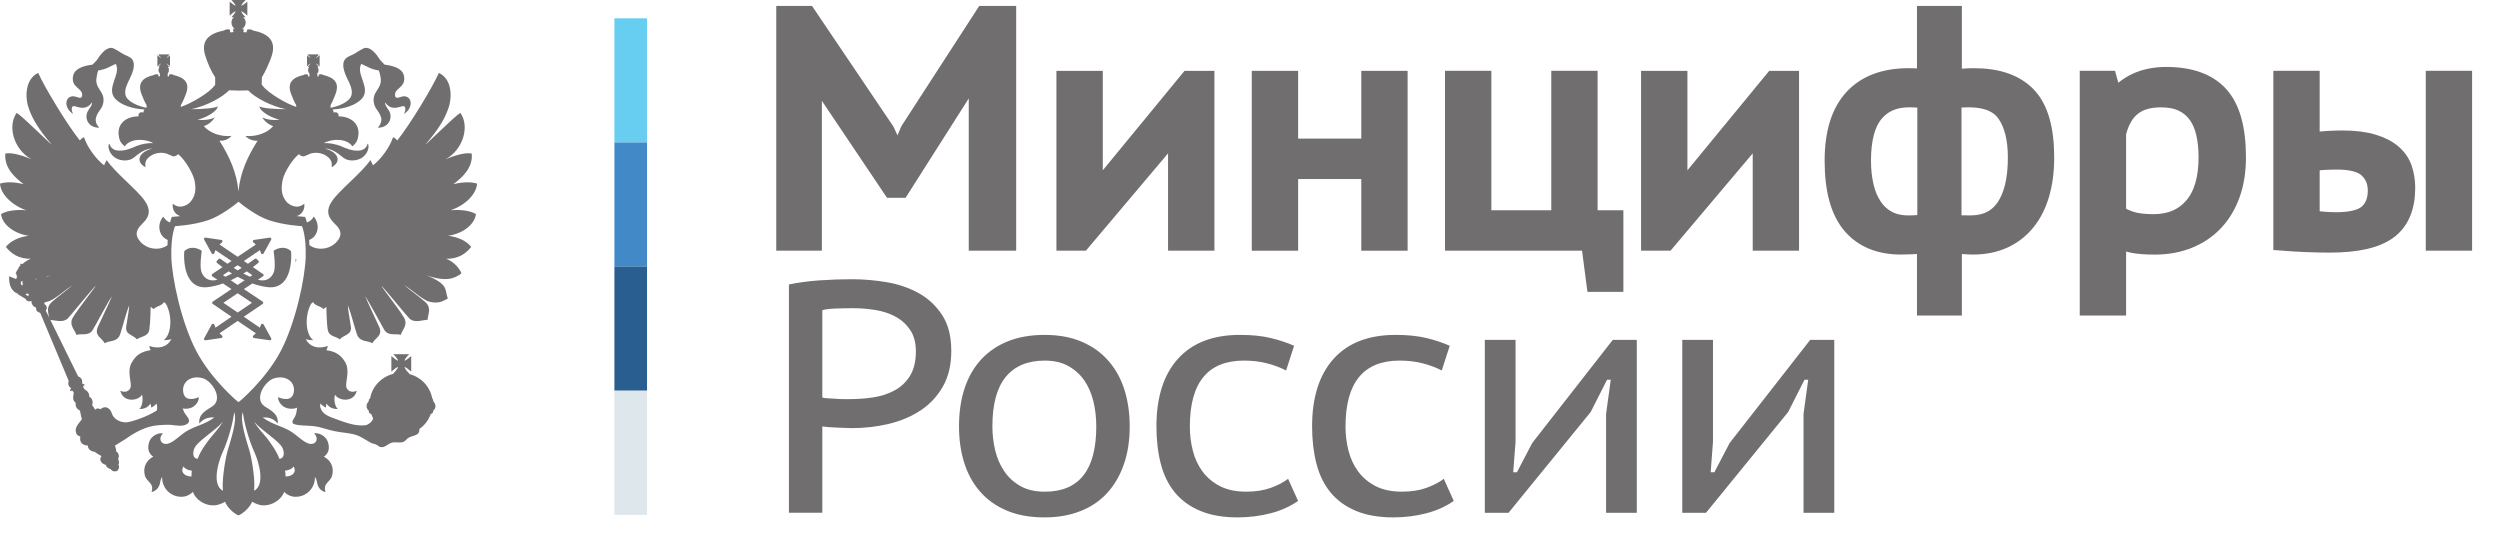
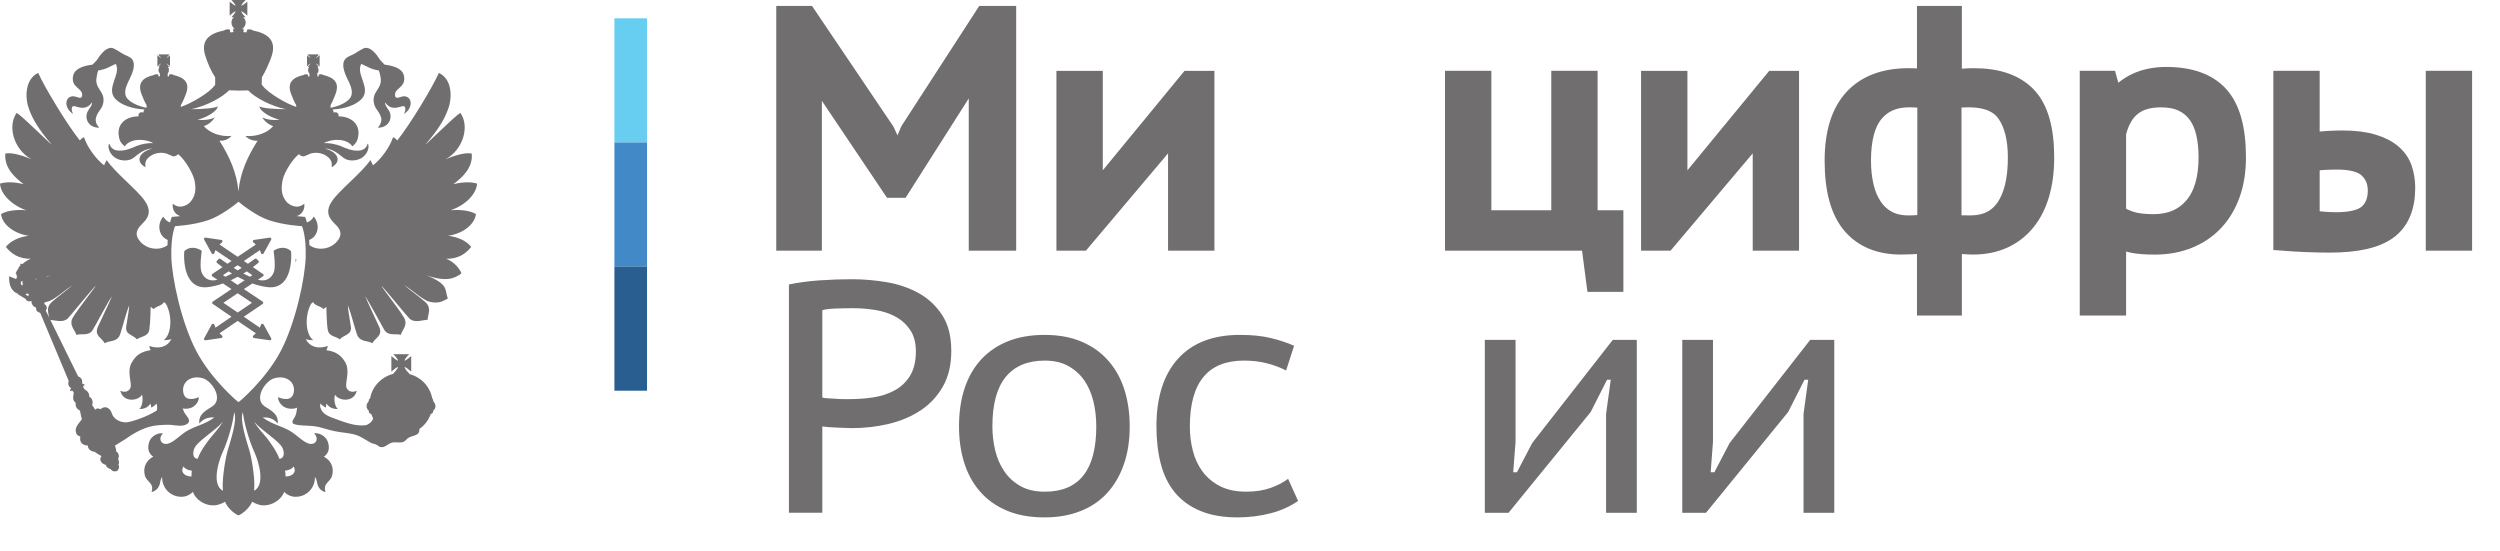
<svg xmlns="http://www.w3.org/2000/svg" width="68" height="15" viewBox="0 0 68 15" fill="none">
  <path d="M17.599 3.875H16.712V0.498H17.599V3.875Z" fill="#67CEF1" />
  <path d="M17.599 7.251H16.712V3.875H17.599V7.251Z" fill="#4289C8" />
-   <path d="M17.599 10.627H16.712V7.25H17.599V10.627Z" fill="#285F90" />
-   <path d="M17.599 14.004H16.712V10.628H17.599V14.004Z" fill="#DDE7EC" />
+   <path d="M17.599 10.627H16.712V7.25H17.599V10.627" fill="#285F90" />
  <path d="M6.799 7.528C6.738 7.501 6.677 7.471 6.618 7.44C6.651 7.42 6.682 7.4 6.712 7.381L6.864 7.484L6.799 7.528ZM6.464 7.75L6.276 7.624C6.342 7.593 6.404 7.561 6.464 7.529C6.524 7.561 6.587 7.593 6.654 7.624L6.464 7.75ZM6.854 8.236L6.464 8.501L6.076 8.236L6.464 7.976L6.854 8.236ZM6.066 7.484L6.218 7.381C6.247 7.4 6.278 7.42 6.311 7.44C6.251 7.471 6.192 7.501 6.131 7.528L6.066 7.484ZM6.464 7.214L6.574 7.287C6.539 7.309 6.502 7.331 6.464 7.354C6.427 7.331 6.39 7.309 6.355 7.287L6.464 7.214ZM7.908 6.824C7.905 6.82 7.825 6.74 7.686 6.74C7.614 6.74 7.538 6.763 7.463 6.806C7.449 6.813 7.441 6.827 7.444 6.843C7.445 6.847 7.499 7.212 7.458 7.37C7.427 7.489 7.325 7.627 7.14 7.627C7.1 7.627 7.059 7.62 7.017 7.609C7.017 7.609 7.015 7.609 7.015 7.608L7.155 7.515C7.165 7.508 7.172 7.497 7.172 7.484C7.172 7.472 7.165 7.461 7.155 7.454L6.878 7.266C6.965 7.201 7.021 7.155 7.028 7.148C7.036 7.141 7.041 7.132 7.041 7.122C7.041 7.112 7.037 7.102 7.03 7.095L6.98 7.045C6.973 7.039 6.963 7.034 6.954 7.034C6.946 7.034 6.938 7.038 6.931 7.042C6.928 7.044 6.854 7.099 6.744 7.175L6.633 7.099L7.068 6.804L7.102 6.889C7.107 6.903 7.119 6.912 7.135 6.913H7.137C7.15 6.913 7.163 6.905 7.169 6.893L7.377 6.518C7.384 6.505 7.382 6.49 7.374 6.478C7.367 6.468 7.355 6.463 7.343 6.463H7.338L6.909 6.526C6.895 6.528 6.882 6.538 6.878 6.552C6.875 6.565 6.878 6.581 6.889 6.59L6.959 6.651L6.464 6.985L5.971 6.651L6.04 6.59C6.05 6.581 6.055 6.565 6.05 6.552C6.048 6.538 6.035 6.528 6.02 6.526L5.592 6.463H5.586C5.574 6.463 5.561 6.468 5.555 6.478C5.547 6.49 5.546 6.505 5.553 6.518L5.759 6.893C5.766 6.905 5.779 6.913 5.793 6.913H5.795C5.809 6.912 5.822 6.903 5.828 6.889L5.861 6.804L6.297 7.099L6.186 7.175C6.074 7.099 6 7.044 5.999 7.042C5.992 7.038 5.984 7.034 5.976 7.034C5.965 7.034 5.956 7.039 5.949 7.045L5.899 7.095C5.892 7.102 5.888 7.112 5.888 7.122C5.889 7.132 5.893 7.141 5.9 7.148C5.908 7.155 5.963 7.201 6.052 7.266L5.773 7.454C5.764 7.461 5.758 7.472 5.758 7.484C5.758 7.497 5.764 7.508 5.774 7.515L5.914 7.608C5.914 7.609 5.913 7.609 5.912 7.609C5.869 7.62 5.829 7.627 5.79 7.627C5.605 7.627 5.503 7.489 5.472 7.37C5.43 7.212 5.485 6.847 5.485 6.843C5.488 6.827 5.481 6.813 5.467 6.806C5.391 6.763 5.315 6.74 5.244 6.74C5.105 6.74 5.025 6.82 5.022 6.824C5.015 6.83 5.011 6.838 5.011 6.847C5.009 6.869 4.967 7.398 5.215 7.666C5.308 7.765 5.427 7.815 5.572 7.815C5.598 7.815 5.626 7.814 5.653 7.81C5.794 7.794 5.932 7.757 6.066 7.71L6.296 7.863L5.786 8.204C5.775 8.212 5.769 8.223 5.769 8.235C5.769 8.247 5.774 8.259 5.786 8.266L6.297 8.615L5.861 8.913L5.828 8.829C5.822 8.817 5.809 8.807 5.795 8.807C5.794 8.806 5.794 8.806 5.793 8.806C5.779 8.806 5.766 8.814 5.759 8.825L5.553 9.202C5.546 9.214 5.547 9.229 5.555 9.24C5.561 9.251 5.574 9.256 5.586 9.256H5.592L6.02 9.194C6.035 9.191 6.048 9.181 6.05 9.167C6.055 9.153 6.05 9.139 6.04 9.128L5.97 9.066L6.464 8.729L6.96 9.066L6.889 9.128C6.878 9.139 6.874 9.153 6.878 9.167C6.882 9.181 6.893 9.191 6.909 9.194L7.338 9.256H7.343C7.355 9.256 7.367 9.251 7.374 9.24C7.382 9.229 7.383 9.214 7.377 9.202L7.169 8.825C7.163 8.814 7.15 8.806 7.137 8.806C7.136 8.806 7.135 8.806 7.135 8.807C7.119 8.807 7.107 8.817 7.102 8.829L7.068 8.913L6.631 8.615L7.144 8.266C7.154 8.259 7.161 8.247 7.161 8.235C7.161 8.223 7.154 8.212 7.144 8.204L6.633 7.863L6.864 7.71C6.997 7.757 7.136 7.794 7.277 7.81C7.304 7.814 7.331 7.815 7.357 7.815C7.502 7.815 7.622 7.765 7.714 7.666C7.963 7.398 7.92 6.869 7.918 6.847C7.917 6.838 7.913 6.83 7.908 6.824Z" fill="#706E6E" />
  <path d="M8.04 7.135C8.055 7.106 8.062 7.049 8.062 7.049L8.04 7.042V7.135Z" fill="#706E6E" />
  <path d="M7.639 9.544C7.236 10.316 6.496 10.945 6.488 10.937C6.479 10.945 5.74 10.316 5.337 9.544C4.933 8.772 4.674 7.559 4.66 6.98C4.646 6.4 4.761 6.152 4.761 6.152C4.761 6.152 5.265 6.125 5.669 5.987C6.011 5.87 6.383 5.574 6.488 5.488C6.592 5.574 6.965 5.87 7.308 5.987C7.71 6.125 8.214 6.152 8.214 6.152C8.214 6.152 8.33 6.4 8.315 6.98C8.301 7.559 8.042 8.772 7.639 9.544ZM7.677 12.171C7.729 12.27 7.76 12.464 7.6 12.48C7.509 12.247 7.402 12.112 7.268 11.925C7.144 11.781 7.008 11.632 6.91 11.469C7.129 11.723 7.569 11.976 7.677 12.171ZM6.91 13.349C6.941 13.122 6.881 12.614 6.788 12.27C6.723 12.038 6.509 11.43 6.605 11.213C6.642 11.499 6.758 11.947 6.926 12.314C7.044 12.578 7.219 13.191 6.91 13.349ZM6.188 12.27C6.099 12.614 6.035 13.122 6.065 13.349C5.756 13.191 5.931 12.578 6.05 12.314C6.217 11.947 6.333 11.499 6.371 11.213C6.466 11.43 6.253 12.038 6.188 12.27ZM5.712 11.925C5.573 12.112 5.465 12.247 5.376 12.48C5.216 12.464 5.246 12.27 5.298 12.171C5.407 11.976 5.846 11.723 6.065 11.469C5.968 11.632 5.832 11.779 5.712 11.925ZM4.062 9.41C4.069 9.46 4.076 9.49 4.098 9.524C3.812 9.568 3.69 9.678 3.586 9.858C3.44 10.099 3.593 10.412 3.551 10.541C3.522 10.622 3.426 10.699 3.273 10.629C3.347 10.952 3.757 10.915 3.864 10.735C3.901 10.885 3.864 11.059 3.79 11.124C3.917 11.131 4.025 11.08 4.091 10.98C4.107 11.011 4.107 11.052 4.114 11.087C4.185 11.052 4.23 11.011 4.259 10.974C4.27 11.01 4.285 11.094 4.267 11.164C4.213 11.2 4.15 11.234 4.054 11.282C3.901 11.356 3.623 11.462 3.463 11.485C3.332 11.506 3.105 11.433 3.045 11.252C2.993 11.08 2.848 11.025 2.733 11.131C2.703 11.109 2.622 11.094 2.587 11.147C2.587 11.147 2.55 11.066 2.506 11.025C2.535 10.937 2.513 10.83 2.431 10.794C2.424 10.622 2.315 10.622 2.279 10.563C2.256 10.526 2.256 10.482 2.308 10.475C2.286 10.441 2.241 10.434 2.234 10.434C2.248 10.361 2.226 10.27 2.126 10.239L1.243 8.444C1.299 8.386 1.27 8.301 1.206 8.272V8.257C1.211 8.243 1.212 8.232 1.214 8.222C1.238 8.217 1.266 8.212 1.291 8.206C1.466 8.165 1.738 7.912 1.974 7.754C1.891 7.839 1.549 8.084 1.396 8.227C1.254 8.367 1.313 8.506 1.337 8.632L1.37 8.701C1.5 8.709 1.693 8.786 1.839 8.668C1.884 8.625 2.52 7.846 2.605 7.769C2.573 7.839 2.17 8.338 1.989 8.625C1.854 8.841 2.052 8.984 2.074 9.108C2.219 9.065 2.417 9.149 2.52 8.977C2.622 8.811 2.93 8.22 3.045 8.055C3.001 8.184 2.673 8.855 2.651 8.914C2.573 9.142 2.77 9.186 2.848 9.337C2.967 9.253 3.183 9.318 3.265 9.101C3.317 8.955 3.448 8.444 3.515 8.308C3.508 8.46 3.463 8.661 3.433 8.884C3.403 9.108 3.615 9.101 3.726 9.23C3.834 9.142 4.032 9.164 4.062 8.962C4.091 8.782 4.098 8.345 4.098 8.345C4.129 8.371 4.144 8.378 4.178 8.408C4.251 8.323 4.405 8.323 4.456 8.22C4.479 8.227 4.486 8.243 4.508 8.257C4.676 8.532 4.691 9.065 4.456 9.253C4.524 9.253 4.61 9.244 4.661 9.223C4.557 9.432 4.326 9.505 4.062 9.41ZM1.382 7.486C1.343 7.502 1.298 7.521 1.262 7.536V7.526C1.298 7.513 1.344 7.5 1.382 7.486ZM5.201 2.97C5.619 2.882 6.042 2.651 6.233 2.456C6.391 2.466 6.595 2.467 6.75 2.459C6.938 2.655 7.356 2.882 7.774 2.97C7.531 2.97 7.108 2.948 7.055 2.889C7.071 3.04 7.395 3.21 7.607 3.257C7.431 3.278 7.268 3.257 7.129 3.194C7.205 3.301 7.29 3.382 7.431 3.43C7.282 3.61 6.978 3.727 6.675 3.697C6.75 3.785 6.888 3.84 7.008 3.826C6.736 4.253 6.535 4.691 6.487 5.199L6.485 5.199L6.485 5.201C6.439 4.691 6.239 4.253 5.968 3.826C6.091 3.84 6.226 3.785 6.296 3.697C5.991 3.727 5.696 3.61 5.544 3.43C5.686 3.382 5.771 3.301 5.846 3.194C5.712 3.257 5.544 3.278 5.369 3.257C5.581 3.21 5.909 3.04 5.924 2.889C5.868 2.948 5.444 2.97 5.201 2.97ZM7.986 12.688C8.08 12.847 7.95 12.96 7.767 12.96C7.767 12.898 7.767 12.876 7.752 12.802C7.837 12.794 7.936 12.763 7.986 12.688ZM5.209 12.96C5.026 12.96 4.896 12.847 4.989 12.688C5.037 12.76 5.134 12.793 5.216 12.802C5.209 12.876 5.209 12.898 5.209 12.96ZM0.986 7.596H0.956C0.955 7.594 0.953 7.591 0.951 7.589C0.964 7.585 0.979 7.585 0.991 7.582C0.99 7.587 0.988 7.591 0.986 7.596ZM0.767 8.055L0.693 8.012C0.722 7.978 0.752 7.978 0.781 7.997C0.781 8.019 0.781 8.041 0.767 8.055ZM0.621 7.747C0.614 7.747 0.614 7.754 0.607 7.761C0.562 7.754 0.562 7.702 0.569 7.658C0.591 7.658 0.607 7.651 0.621 7.637L0.628 7.644L0.607 7.658C0.614 7.688 0.614 7.717 0.621 7.747ZM12.946 5.823C12.786 5.728 12.522 5.694 12.254 5.72C12.674 5.577 12.961 5.268 12.976 4.993C12.757 4.931 12.529 4.964 12.332 5.008C12.536 4.857 12.871 4.582 12.831 4.178C12.634 4.13 12.272 4.266 12.12 4.333C12.604 4.064 12.779 3.43 12.522 3.07C12.369 3.158 11.677 3.854 11.565 3.936C11.922 3.532 12.09 3.242 12.187 2.97C12.302 2.673 12.309 2.156 11.937 1.983C11.762 2.38 11.147 3.396 10.806 3.819C10.768 3.785 10.738 3.741 10.69 3.734C10.608 3.992 10.365 4.333 10.145 4.497C10.134 4.475 10.112 4.417 10.075 4.354C9.84 4.699 9.233 5.173 9.036 5.463C8.883 5.68 8.883 5.875 9.096 6.076C9.182 6.161 9.346 6.311 9.204 6.52C9.012 6.797 8.625 6.829 8.415 6.666C8.415 6.617 8.413 6.57 8.411 6.526C8.659 6.432 8.716 6.099 8.534 5.892C8.493 5.968 8.428 6.024 8.348 6.051C8.327 5.965 8.308 5.923 8.306 5.919L8.296 5.898L8.275 5.898C8.273 5.897 8.192 5.893 8.07 5.879C8.207 5.834 8.296 5.709 8.277 5.54C8.065 5.72 7.852 5.548 7.803 5.501C7.67 5.346 7.633 5.173 7.685 4.908C7.729 4.678 7.972 4.31 8.131 4.193C8.154 4.214 8.191 4.259 8.269 4.252C8.314 4.237 8.388 4.2 8.444 4.178C8.605 4.13 8.761 4.167 8.862 4.23C9.043 4.339 9.028 4.461 9.022 4.549C9.3 4.395 9.204 4.138 8.84 4.042C9.089 4.042 9.294 4.266 9.346 4.295C9.484 4.395 9.68 4.373 9.796 4.318C10.016 4.214 10.06 3.958 10.001 3.906C9.979 3.999 9.909 4.08 9.78 4.094C9.591 4.116 9.408 4.035 9.264 3.972C9.141 3.921 8.943 3.884 8.809 3.892C9.059 3.756 9.446 3.771 9.584 3.98C9.666 3.914 9.718 3.854 9.741 3.719C9.811 3.353 9.521 3.165 9.211 3.165C9.219 3.077 9.156 3.033 9.074 3.062C9.074 3.025 9.063 2.996 9.043 2.981C9.05 2.98 9.06 2.977 9.066 2.977C9.379 2.956 9.673 2.861 9.833 2.695C10.112 2.401 9.666 2.027 9.826 1.737C9.979 1.803 10.091 1.887 10.302 1.916C10.324 1.961 10.343 2.048 10.35 2.096C10.418 2.424 10.091 2.478 10.176 2.827C10.213 2.985 10.333 3.04 10.374 3.228C10.374 3.228 10.389 3.359 10.273 3.473C10.541 3.48 10.682 3.257 10.6 3.047C10.563 2.963 10.47 2.882 10.47 2.783C10.608 2.963 10.731 2.956 10.943 2.889C11.04 2.861 11.047 2.993 10.987 3.099C11.133 3.013 11.171 2.875 11.171 2.813C11.171 2.666 11.055 2.596 10.943 2.625C10.88 2.632 10.753 2.717 10.746 2.596C10.719 2.387 11.055 2.394 10.987 2.057C10.951 1.887 10.76 1.795 10.463 1.759C10.433 1.729 10.358 1.659 10.318 1.601C10.154 1.333 9.986 1.264 9.885 1.318C9.766 1.377 9.704 1.429 9.606 1.479C9.528 1.52 9.446 1.542 9.394 1.601C9.264 1.759 9.386 2.005 9.453 2.156C9.499 2.243 9.606 2.446 9.558 2.596C9.506 2.775 9.204 2.889 9.022 2.926C9.01 2.926 9.003 2.93 8.991 2.93V2.861C9.043 2.768 9.089 2.659 9.126 2.559C9.249 2.236 9.066 2.104 8.795 2.041C8.761 2.02 8.724 2.012 8.68 2.027H8.671L8.664 2.082L8.627 2.071L8.635 2.005H8.619C8.65 1.983 8.664 1.946 8.664 1.909C8.664 1.869 8.65 1.839 8.635 1.818H8.671L8.656 1.803C8.65 1.788 8.635 1.774 8.612 1.751C8.605 1.744 8.597 1.729 8.597 1.722C8.605 1.729 8.612 1.737 8.627 1.744C8.642 1.759 8.664 1.774 8.671 1.788L8.694 1.803V1.502L8.671 1.52C8.664 1.527 8.642 1.542 8.627 1.557C8.612 1.572 8.605 1.572 8.597 1.579C8.597 1.572 8.605 1.564 8.612 1.549C8.635 1.535 8.65 1.512 8.656 1.502L8.671 1.479H8.366L8.381 1.502C8.395 1.512 8.415 1.535 8.43 1.549C8.437 1.564 8.444 1.572 8.452 1.579C8.444 1.572 8.43 1.572 8.422 1.557C8.395 1.542 8.381 1.527 8.366 1.52L8.351 1.502V1.803L8.366 1.788C8.381 1.774 8.395 1.759 8.422 1.744C8.43 1.737 8.444 1.729 8.452 1.722C8.444 1.729 8.437 1.744 8.43 1.751C8.415 1.774 8.395 1.788 8.381 1.803L8.366 1.818H8.415C8.388 1.839 8.381 1.869 8.381 1.909C8.381 1.946 8.395 1.983 8.422 2.005H8.415L8.422 2.071L8.381 2.082L8.373 2.027H8.366C8.322 2.012 8.285 2.02 8.255 2.041C7.979 2.104 7.796 2.236 7.919 2.559C7.957 2.659 8.002 2.768 8.057 2.861V2.908C7.781 2.82 7.286 2.522 7.153 2.342C7.137 2.324 7.126 2.309 7.119 2.298L7.118 2.299L7.123 2.104C7.219 1.946 7.305 1.751 7.373 1.572C7.547 1.105 7.29 0.911 6.881 0.829C6.839 0.801 6.788 0.786 6.721 0.808L6.706 0.881L6.621 0.874L6.627 0.779C6.612 0.786 6.598 0.786 6.583 0.786C6.642 0.757 6.683 0.686 6.683 0.613C6.683 0.562 6.657 0.499 6.612 0.47H6.683C6.642 0.434 6.575 0.356 6.561 0.305C6.612 0.319 6.691 0.389 6.728 0.426V0.045C6.691 0.073 6.612 0.147 6.561 0.154C6.575 0.111 6.642 0.036 6.683 0H6.296C6.326 0.036 6.4 0.111 6.407 0.154C6.362 0.147 6.289 0.073 6.247 0.045V0.426C6.289 0.389 6.362 0.319 6.407 0.305C6.4 0.356 6.326 0.434 6.296 0.47H6.362C6.318 0.499 6.296 0.562 6.296 0.613C6.296 0.686 6.333 0.757 6.393 0.786C6.378 0.786 6.362 0.786 6.34 0.779L6.348 0.874L6.262 0.881L6.254 0.808C6.188 0.786 6.136 0.801 6.091 0.829C5.686 0.911 5.428 1.105 5.603 1.572C5.663 1.751 5.748 1.946 5.853 2.104V2.306C5.846 2.313 5.838 2.328 5.823 2.342C5.693 2.522 5.194 2.82 4.918 2.908V2.861C4.974 2.768 5.019 2.659 5.056 2.559C5.18 2.236 4.997 2.104 4.721 2.041C4.691 2.02 4.655 2.012 4.61 2.027H4.602L4.594 2.082L4.557 2.071L4.564 2.005H4.557C4.579 1.983 4.594 1.946 4.594 1.909C4.594 1.869 4.587 1.839 4.564 1.818H4.61L4.594 1.803C4.579 1.788 4.564 1.774 4.55 1.751C4.543 1.744 4.532 1.729 4.524 1.722C4.532 1.729 4.55 1.737 4.557 1.744C4.579 1.759 4.594 1.774 4.61 1.788L4.624 1.803V1.502L4.61 1.52C4.594 1.527 4.579 1.542 4.557 1.557C4.55 1.572 4.532 1.572 4.524 1.579C4.532 1.572 4.543 1.564 4.55 1.549C4.564 1.535 4.579 1.512 4.594 1.502L4.61 1.479H4.305L4.319 1.502C4.326 1.512 4.345 1.535 4.36 1.549C4.374 1.564 4.381 1.572 4.381 1.579C4.374 1.572 4.367 1.572 4.353 1.557C4.334 1.542 4.311 1.527 4.305 1.52L4.281 1.502V1.803L4.305 1.788C4.311 1.774 4.334 1.759 4.353 1.744C4.367 1.737 4.374 1.729 4.381 1.722C4.381 1.729 4.374 1.744 4.36 1.751C4.345 1.774 4.326 1.788 4.319 1.803L4.305 1.818H4.345C4.326 1.839 4.311 1.869 4.311 1.909C4.311 1.946 4.326 1.983 4.36 2.005H4.345L4.353 2.071L4.311 2.082L4.305 2.027H4.296C4.251 2.012 4.215 2.02 4.185 2.041C3.909 2.104 3.726 2.236 3.849 2.559C3.887 2.659 3.932 2.768 3.988 2.861V2.93C3.976 2.93 3.966 2.926 3.958 2.926C3.775 2.889 3.47 2.775 3.417 2.596C3.369 2.446 3.478 2.243 3.522 2.156C3.593 2.005 3.712 1.759 3.586 1.601C3.53 1.542 3.448 1.52 3.369 1.479C3.273 1.429 3.212 1.377 3.091 1.318C2.993 1.264 2.826 1.333 2.658 1.601C2.622 1.659 2.542 1.729 2.513 1.759C2.219 1.795 2.029 1.887 1.989 2.057C1.92 2.394 2.256 2.387 2.234 2.596C2.226 2.717 2.096 2.632 2.036 2.625C1.92 2.596 1.805 2.666 1.805 2.813C1.805 2.875 1.847 3.013 1.989 3.099C1.929 2.993 1.936 2.861 2.036 2.889C2.248 2.956 2.367 2.963 2.506 2.783C2.506 2.882 2.417 2.963 2.376 3.047C2.293 3.257 2.431 3.48 2.703 3.473C2.58 3.359 2.605 3.228 2.605 3.228C2.644 3.04 2.762 2.985 2.803 2.827C2.886 2.478 2.557 2.424 2.629 2.096C2.636 2.048 2.651 1.961 2.673 1.916C2.886 1.887 3.001 1.803 3.149 1.737C3.303 2.027 2.863 2.401 3.142 2.695C3.303 2.861 3.6 2.956 3.909 2.977C3.916 2.977 3.926 2.981 3.934 2.982C3.912 2.996 3.901 3.025 3.901 3.062C3.82 3.033 3.757 3.077 3.768 3.165C3.448 3.165 3.165 3.353 3.235 3.719C3.257 3.854 3.31 3.914 3.395 3.98C3.53 3.771 3.917 3.756 4.169 3.892C4.032 3.884 3.834 3.921 3.712 3.972C3.57 4.035 3.388 4.116 3.198 4.094C3.067 4.08 3.001 3.999 2.974 3.906C2.915 3.958 2.96 4.214 3.183 4.318C3.295 4.373 3.492 4.395 3.63 4.295C3.682 4.266 3.887 4.042 4.137 4.042C3.775 4.138 3.674 4.395 3.958 4.549C3.946 4.461 3.932 4.339 4.114 4.23C4.215 4.167 4.374 4.13 4.532 4.178C4.587 4.2 4.661 4.237 4.706 4.252C4.784 4.259 4.822 4.214 4.844 4.193C5.004 4.31 5.238 4.678 5.291 4.908C5.346 5.173 5.306 5.346 5.171 5.501C5.127 5.548 4.911 5.72 4.699 5.54C4.679 5.708 4.767 5.834 4.905 5.879C4.781 5.892 4.699 5.897 4.696 5.898L4.675 5.898L4.667 5.919C4.664 5.923 4.646 5.965 4.624 6.051C4.547 6.022 4.482 5.967 4.442 5.892C4.259 6.098 4.316 6.429 4.561 6.525C4.558 6.57 4.557 6.619 4.557 6.669C4.346 6.829 3.964 6.795 3.775 6.52C3.63 6.311 3.797 6.161 3.88 6.076C4.091 5.875 4.091 5.68 3.938 5.463C3.742 5.173 3.134 4.699 2.901 4.354C2.863 4.417 2.84 4.475 2.832 4.497C2.613 4.333 2.367 3.992 2.286 3.734C2.241 3.741 2.208 3.785 2.17 3.819C1.831 3.396 1.214 2.38 1.039 1.983C0.67 2.156 0.677 2.673 0.79 2.97C0.889 3.242 1.057 3.532 1.411 3.936C1.299 3.854 0.607 3.158 0.454 3.07C0.197 3.43 0.372 4.064 0.855 4.333C0.707 4.266 0.342 4.13 0.145 4.178C0.108 4.582 0.438 4.857 0.643 5.008C0.447 4.964 0.22 4.931 0 4.993C0.015 5.268 0.305 5.577 0.714 5.72C0.454 5.694 0.189 5.728 0.029 5.823C0.059 6.109 0.387 6.356 0.781 6.414C0.516 6.443 0.282 6.558 0.16 6.715C0.305 6.902 0.516 7.046 0.841 7.039C0.767 7.064 0.681 7.115 0.607 7.185C0.599 7.178 0.584 7.171 0.569 7.171C0.554 7.178 0.547 7.2 0.554 7.214V7.225C0.523 7.248 0.505 7.273 0.502 7.299C0.472 7.342 0.441 7.392 0.424 7.434C0.432 7.438 0.438 7.445 0.447 7.45C0.444 7.475 0.449 7.503 0.468 7.53C0.454 7.545 0.447 7.567 0.438 7.589L0.249 7.515C0.239 7.685 0.277 7.825 0.364 7.912C0.432 7.989 0.509 7.978 0.487 8.004L0.693 8.128C0.729 8.206 0.804 8.206 0.855 8.184V8.199C0.855 8.279 0.912 8.345 0.986 8.371C0.972 8.437 1.001 8.481 1.094 8.511L1.869 10.361C1.839 10.449 1.869 10.526 1.936 10.555C1.92 10.577 1.906 10.599 1.906 10.643C1.936 10.622 1.981 10.614 2.003 10.676C2.017 10.72 1.936 10.864 2.059 10.959C2.043 11.043 2.088 11.131 2.177 11.168C2.177 11.213 2.219 11.356 2.226 11.406C2.17 11.485 2.043 11.602 2.059 11.73C2.074 11.823 2.111 11.851 2.185 11.873C2.155 12.038 2.248 12.112 2.39 12.12C2.39 12.241 2.506 12.284 2.58 12.292C2.651 12.343 2.681 12.365 2.762 12.405C2.688 12.493 2.74 12.607 2.878 12.645C2.893 12.695 2.93 12.74 3.008 12.758C3.053 12.831 3.134 12.831 3.183 12.81C3.212 12.795 3.265 12.71 3.22 12.637C3.25 12.6 3.235 12.53 3.212 12.486C3.257 12.405 3.22 12.306 3.157 12.277C3.165 12.233 3.142 12.163 3.127 12.12C3.235 12.053 3.369 11.969 3.417 11.94C3.682 11.752 3.98 11.587 4.319 11.565C4.405 11.557 4.564 11.55 4.655 11.557C4.792 11.572 4.982 11.612 5.093 11.528C5.127 11.506 5.149 11.469 5.142 11.433C5.127 11.348 5.034 11.274 5.004 11.198C4.996 11.174 4.982 11.14 4.968 11.11C5.064 11.127 5.153 11.113 5.209 11.087C5.269 11.066 5.414 10.959 5.407 10.802C5.291 10.857 5.011 10.93 4.982 10.65C4.951 10.405 5.171 10.196 5.514 10.287C5.748 10.346 6.091 10.837 5.778 11.052C5.626 11.154 5.391 11.252 5.422 11.521C5.521 11.399 5.655 11.341 5.83 11.356C5.573 11.543 5.376 11.565 5.108 11.708C4.874 11.844 4.699 12.069 4.516 12.075C4.374 12.082 4.296 11.917 4.434 11.789C4.296 11.759 4.114 11.866 4.062 12.009C3.995 12.203 4.047 12.343 4.169 12.421C4.002 12.508 3.88 12.681 3.938 12.927C3.995 13.129 4.2 13.129 4.122 13.386C4.237 13.356 4.311 13.279 4.345 13.169C4.36 13.092 4.374 13.012 4.412 12.975C4.397 13.129 4.486 13.356 4.699 13.459C4.844 13.529 5.071 13.558 5.246 13.379C5.317 13.581 5.558 13.753 5.808 13.746C5.924 13.746 6.035 13.697 6.121 13.647C6.18 13.797 6.333 13.948 6.485 14.021C6.642 13.948 6.795 13.797 6.858 13.647C6.941 13.697 7.055 13.746 7.168 13.746C7.409 13.753 7.662 13.581 7.729 13.379C7.904 13.558 8.131 13.529 8.277 13.459C8.489 13.356 8.578 13.129 8.564 12.975C8.605 13.012 8.619 13.092 8.635 13.169C8.664 13.279 8.738 13.356 8.854 13.386C8.776 13.129 8.985 13.129 9.036 12.927C9.096 12.681 8.973 12.508 8.809 12.421C8.929 12.343 8.985 12.203 8.914 12.009C8.862 11.866 8.68 11.759 8.541 11.789C8.68 11.917 8.605 12.082 8.459 12.075C8.277 12.069 8.102 11.844 7.867 11.708C7.6 11.565 7.402 11.543 7.146 11.356C7.32 11.341 7.458 11.399 7.554 11.521C7.584 11.252 7.35 11.154 7.197 11.052C6.888 10.837 7.227 10.346 7.465 10.287C7.803 10.196 8.027 10.405 7.994 10.65C7.957 10.93 7.685 10.857 7.562 10.802C7.562 10.959 7.707 11.066 7.767 11.087C7.837 11.12 7.965 11.137 8.082 11.089C8.078 11.116 8.072 11.146 8.072 11.154C8.05 11.392 7.919 11.415 7.964 11.513C8.027 11.587 8.444 11.572 8.556 11.595C8.754 11.621 8.921 11.694 9.111 11.73C9.323 11.774 9.55 11.774 9.741 11.851C9.863 11.903 10.001 12.002 10.12 12.06C10.302 12.09 10.273 12.163 10.389 12.163C10.492 12.163 10.533 12.075 10.667 12.038C10.76 12.017 10.864 12.053 10.957 12.024C11.025 12.009 11.055 11.94 11.118 11.903C11.193 11.859 11.297 11.859 11.368 11.796C11.405 11.764 11.412 11.701 11.406 11.657L11.408 11.667C11.55 11.569 11.658 11.426 11.717 11.259C11.755 11.252 11.784 11.22 11.784 11.183V11.168C11.822 11.139 11.844 11.094 11.844 11.052C11.844 10.996 11.822 10.952 11.784 10.915V10.9C11.784 10.871 11.769 10.849 11.755 10.83C11.695 10.511 11.45 10.255 11.133 10.174V10.159H11.125C11.125 10.144 11.118 10.136 11.107 10.136C11.062 10.092 11.009 10.023 11.003 9.978C11.055 9.994 11.14 10.074 11.185 10.107V9.685C11.14 9.718 11.055 9.799 11.003 9.813C11.009 9.762 11.091 9.67 11.133 9.634H10.697C10.738 9.67 10.82 9.762 10.827 9.813C10.775 9.799 10.69 9.718 10.645 9.685V10.107C10.69 10.074 10.775 9.994 10.827 9.978C10.82 10.03 10.738 10.122 10.697 10.159L10.712 10.166C10.389 10.239 10.127 10.504 10.068 10.83C10.045 10.849 10.03 10.871 10.03 10.9V10.915C9.993 10.952 9.971 10.996 9.971 11.052C9.971 11.094 9.993 11.139 10.03 11.168V11.183C10.03 11.231 10.06 11.252 10.097 11.259C10.112 11.3 10.13 11.341 10.15 11.378C10.15 11.374 10.15 11.374 10.154 11.37C10.127 11.492 9.979 11.565 9.946 11.565C9.68 11.602 9.386 11.492 9.119 11.392C9 11.348 8.84 11.297 8.761 11.183C8.713 11.1 8.692 11.048 8.716 10.974C8.746 11.011 8.795 11.052 8.862 11.087C8.869 11.052 8.869 11.011 8.883 10.98C8.951 11.08 9.059 11.131 9.189 11.124C9.111 11.059 9.074 10.885 9.111 10.735C9.219 10.915 9.629 10.952 9.704 10.629C9.55 10.699 9.453 10.622 9.424 10.541C9.379 10.412 9.528 10.099 9.394 9.858C9.286 9.678 9.163 9.568 8.877 9.524C8.899 9.49 8.907 9.46 8.914 9.41C8.65 9.505 8.422 9.432 8.314 9.223C8.366 9.244 8.444 9.253 8.519 9.253C8.285 9.065 8.299 8.532 8.467 8.257C8.489 8.243 8.497 8.227 8.519 8.22C8.571 8.323 8.724 8.323 8.801 8.408C8.832 8.378 8.847 8.371 8.877 8.345C8.877 8.345 8.883 8.782 8.914 8.962C8.943 9.164 9.141 9.142 9.241 9.23C9.361 9.101 9.577 9.108 9.543 8.884C9.513 8.661 9.468 8.46 9.461 8.308C9.528 8.444 9.658 8.955 9.711 9.101C9.796 9.318 10.008 9.253 10.127 9.337C10.206 9.186 10.403 9.142 10.324 8.914C10.302 8.855 9.979 8.184 9.931 8.055C10.045 8.22 10.358 8.811 10.455 8.977C10.563 9.149 10.76 9.065 10.902 9.108C10.928 8.984 11.118 8.841 10.98 8.625C10.806 8.338 10.396 7.839 10.374 7.769C10.455 7.846 11.091 8.625 11.14 8.668C11.289 8.797 11.505 8.698 11.632 8.698C11.632 8.555 11.747 8.393 11.581 8.227C11.427 8.084 11.077 7.839 11.003 7.754C11.237 7.912 11.513 8.165 11.677 8.206C11.967 8.279 12.071 8.165 12.18 8.121C12.09 7.86 12.209 7.74 11.595 7.486C12.127 7.674 12.362 7.581 12.552 7.434C12.476 7.248 12.287 7.09 12.134 7.039C12.458 7.046 12.674 6.902 12.816 6.715C12.697 6.558 12.458 6.443 12.187 6.414C12.589 6.356 12.909 6.109 12.946 5.823Z" fill="#706E6E" />
  <path d="M23.203 8.383C23.04 8.383 22.881 8.387 22.727 8.392C22.572 8.398 22.452 8.413 22.367 8.436V10.812C22.398 10.824 22.448 10.831 22.518 10.834C22.587 10.837 22.66 10.842 22.736 10.847C22.811 10.853 22.884 10.856 22.954 10.856H23.112C23.33 10.856 23.546 10.84 23.758 10.808C23.97 10.775 24.162 10.712 24.335 10.618C24.508 10.524 24.647 10.391 24.753 10.221C24.858 10.049 24.912 9.829 24.912 9.558C24.912 9.322 24.86 9.128 24.757 8.975C24.654 8.822 24.521 8.701 24.358 8.613C24.194 8.525 24.011 8.464 23.808 8.432C23.605 8.399 23.404 8.383 23.203 8.383ZM21.459 7.738C21.713 7.684 21.99 7.647 22.29 7.626C22.59 7.605 22.885 7.595 23.176 7.595C23.485 7.595 23.799 7.622 24.116 7.675C24.435 7.729 24.724 7.828 24.984 7.971C25.245 8.115 25.458 8.313 25.625 8.567C25.792 8.821 25.875 9.148 25.875 9.548C25.875 9.925 25.799 10.246 25.648 10.511C25.496 10.777 25.295 10.994 25.043 11.161C24.792 11.328 24.504 11.45 24.18 11.528C23.856 11.606 23.522 11.645 23.176 11.645C23.14 11.645 23.084 11.643 23.008 11.64C22.932 11.637 22.854 11.634 22.772 11.631C22.69 11.628 22.611 11.624 22.536 11.618C22.46 11.612 22.404 11.606 22.367 11.6V13.947H21.459V7.738Z" fill="#706E6E" />
  <path d="M26.993 11.6C26.993 11.821 27.019 12.038 27.069 12.249C27.12 12.461 27.202 12.651 27.316 12.818C27.429 12.986 27.576 13.12 27.755 13.221C27.935 13.323 28.156 13.374 28.42 13.374C29.352 13.374 29.819 12.783 29.819 11.6C29.819 11.367 29.794 11.143 29.743 10.928C29.692 10.713 29.611 10.523 29.501 10.359C29.39 10.194 29.245 10.062 29.066 9.96C28.886 9.859 28.671 9.808 28.42 9.808C27.953 9.808 27.599 9.956 27.357 10.251C27.114 10.547 26.993 10.996 26.993 11.6ZM26.085 11.6C26.085 11.212 26.136 10.864 26.239 10.556C26.342 10.248 26.493 9.987 26.693 9.772C26.893 9.557 27.137 9.393 27.425 9.279C27.713 9.166 28.041 9.109 28.41 9.109C28.798 9.109 29.138 9.172 29.428 9.297C29.72 9.422 29.961 9.597 30.155 9.822C30.349 10.045 30.493 10.308 30.587 10.61C30.681 10.911 30.728 11.241 30.728 11.6C30.728 11.982 30.675 12.326 30.569 12.63C30.463 12.935 30.311 13.194 30.114 13.41C29.918 13.625 29.675 13.789 29.387 13.902C29.1 14.016 28.774 14.073 28.41 14.073C28.011 14.073 27.665 14.01 27.375 13.884C27.084 13.759 26.843 13.586 26.652 13.364C26.461 13.144 26.319 12.883 26.225 12.581C26.131 12.279 26.085 11.952 26.085 11.6Z" fill="#706E6E" />
  <path d="M35.308 13.625C35.096 13.774 34.847 13.886 34.562 13.961C34.278 14.035 33.977 14.073 33.663 14.073C33.263 14.073 32.922 14.013 32.641 13.893C32.358 13.774 32.13 13.607 31.954 13.392C31.779 13.177 31.651 12.917 31.573 12.612C31.494 12.308 31.455 11.97 31.455 11.6C31.455 10.806 31.65 10.192 32.041 9.758C32.432 9.326 32.993 9.109 33.726 9.109C34.047 9.109 34.326 9.137 34.562 9.194C34.798 9.251 35.011 9.321 35.199 9.405L34.982 10.077C34.819 9.993 34.643 9.928 34.453 9.88C34.264 9.832 34.058 9.808 33.835 9.808C32.854 9.808 32.364 10.405 32.364 11.6C32.364 11.827 32.39 12.046 32.445 12.258C32.498 12.47 32.586 12.658 32.707 12.823C32.827 12.987 32.985 13.12 33.18 13.222C33.376 13.323 33.615 13.373 33.899 13.373C34.151 13.373 34.372 13.339 34.562 13.271C34.752 13.202 34.91 13.12 35.036 13.024L35.308 13.625Z" fill="#706E6E" />
-   <path d="M39.542 13.625C39.33 13.774 39.082 13.886 38.797 13.961C38.512 14.035 38.212 14.073 37.898 14.073C37.497 14.073 37.157 14.013 36.875 13.893C36.593 13.774 36.365 13.607 36.189 13.392C36.013 13.177 35.886 12.917 35.807 12.612C35.729 12.308 35.689 11.97 35.689 11.6C35.689 10.806 35.885 10.192 36.275 9.758C36.666 9.326 37.227 9.109 37.961 9.109C38.282 9.109 38.561 9.137 38.797 9.194C39.033 9.251 39.245 9.321 39.433 9.405L39.216 10.077C39.054 9.993 38.878 9.928 38.688 9.88C38.499 9.832 38.292 9.808 38.07 9.808C37.089 9.808 36.598 10.405 36.598 11.6C36.598 11.827 36.625 12.046 36.679 12.258C36.733 12.47 36.821 12.658 36.941 12.823C37.062 12.987 37.22 13.12 37.415 13.222C37.611 13.323 37.85 13.373 38.133 13.373C38.386 13.373 38.607 13.339 38.797 13.271C38.987 13.202 39.145 13.12 39.271 13.024L39.542 13.625Z" fill="#706E6E" />
  <path d="M43.685 11.26L43.813 10.328H43.712L43.267 11.206L41.032 13.948H40.387V9.244H41.223V12.022L41.159 12.846H41.26L41.677 12.049L43.868 9.244H44.521V13.948H43.685V11.26Z" fill="#706E6E" />
  <path d="M49.056 11.26L49.183 10.328H49.083L48.638 11.206L46.403 13.948H45.758V9.244H46.593V12.022L46.53 12.846H46.63L47.047 12.049L49.238 9.244H49.892V13.948H49.056V11.26Z" fill="#706E6E" />
  <path d="M26.591 2.432L26.689 1.506H26.64L26.27 2.353L24.499 5.14H24.256L22.377 2.344L22.027 1.506H21.978L22.114 2.423V6.578H21.355V0.403H21.959L24.09 3.561L24.411 4.249H24.431L24.732 3.544L26.766 0.403H27.399V6.578H26.591V2.432Z" fill="#706E6E" stroke="#706E6E" stroke-width="0.482" stroke-miterlimit="10" />
  <path d="M32.012 3.967L32.041 3.421H32.012L31.613 3.985L29.424 6.578H28.976V2.168H29.755V4.858L29.725 5.379H29.764L30.144 4.831L32.333 2.168H32.791V6.578H32.012V3.967Z" fill="#706E6E" stroke="#706E6E" stroke-width="0.482" stroke-miterlimit="10" />
-   <path d="M37.268 4.629H35.068V6.578H34.289V2.168H35.068V4.011H37.268V2.168H38.046V6.578H37.268V4.629Z" fill="#706E6E" stroke="#706E6E" stroke-width="0.482" stroke-miterlimit="10" />
  <path d="M43.915 7.697H43.39L43.243 6.577H39.545V2.167H40.324V5.96H42.436V2.167H43.214V5.96H43.915V7.697Z" fill="#706E6E" stroke="#706E6E" stroke-width="0.482" stroke-miterlimit="10" />
  <path d="M47.915 3.967L47.944 3.421H47.915L47.516 3.985L45.326 6.578H44.878V2.168H45.657V4.858L45.628 5.379H45.667L46.047 4.831L48.236 2.168H48.693V6.578H47.915V3.967Z" fill="#706E6E" stroke="#706E6E" stroke-width="0.482" stroke-miterlimit="10" />
  <path d="M53.55 2.678C53.472 2.678 53.402 2.68 53.341 2.683C53.279 2.686 53.203 2.699 53.113 2.723V6.074C53.177 6.087 53.25 6.094 53.332 6.097C53.413 6.099 53.502 6.101 53.599 6.101C54.014 6.101 54.327 5.945 54.538 5.634C54.749 5.322 54.855 4.872 54.855 4.284C54.855 3.784 54.759 3.392 54.567 3.106C54.376 2.821 54.038 2.678 53.55 2.678ZM51.906 6.101C51.983 6.101 52.061 6.098 52.139 6.092C52.217 6.087 52.301 6.074 52.392 6.057V2.714C52.315 2.702 52.241 2.693 52.173 2.687C52.105 2.682 52.022 2.678 51.925 2.678C51.523 2.678 51.209 2.815 50.986 3.088C50.762 3.362 50.65 3.79 50.65 4.372C50.65 4.619 50.674 4.848 50.723 5.06C50.772 5.272 50.848 5.456 50.952 5.611C51.056 5.767 51.187 5.888 51.346 5.973C51.505 6.058 51.691 6.101 51.906 6.101ZM52.383 6.612C52.272 6.648 52.157 6.669 52.037 6.674C51.916 6.68 51.808 6.683 51.711 6.683C51.121 6.683 50.666 6.495 50.348 6.119C50.03 5.742 49.871 5.16 49.871 4.372C49.871 3.619 50.047 3.052 50.397 2.67C50.747 2.288 51.254 2.097 51.915 2.097C52.097 2.097 52.253 2.108 52.383 2.132V0.403H53.122V2.141C53.239 2.123 53.343 2.111 53.434 2.105C53.524 2.099 53.612 2.097 53.696 2.097C54.338 2.097 54.822 2.265 55.147 2.604C55.471 2.942 55.633 3.502 55.633 4.284C55.633 4.654 55.59 4.988 55.502 5.285C55.414 5.582 55.286 5.833 55.117 6.039C54.949 6.245 54.742 6.404 54.499 6.516C54.256 6.627 53.975 6.683 53.657 6.683C53.599 6.683 53.513 6.679 53.4 6.67C53.286 6.661 53.194 6.645 53.122 6.621V8.341H52.383V6.612Z" fill="#706E6E" />
  <path d="M53.55 2.678C53.472 2.678 53.402 2.68 53.341 2.683C53.279 2.686 53.203 2.699 53.112 2.723V6.074C53.177 6.087 53.25 6.094 53.332 6.097C53.413 6.099 53.502 6.1 53.599 6.1C54.014 6.1 54.327 5.945 54.538 5.634C54.749 5.322 54.855 4.872 54.855 4.284C54.855 3.784 54.759 3.392 54.567 3.106C54.376 2.821 54.037 2.678 53.55 2.678ZM51.906 6.1C51.983 6.1 52.061 6.098 52.139 6.092C52.217 6.087 52.301 6.074 52.392 6.057V2.714C52.315 2.702 52.241 2.693 52.173 2.687C52.105 2.682 52.022 2.678 51.925 2.678C51.523 2.678 51.209 2.815 50.986 3.088C50.762 3.362 50.65 3.79 50.65 4.372C50.65 4.619 50.674 4.848 50.723 5.06C50.772 5.272 50.848 5.456 50.952 5.611C51.056 5.767 51.187 5.888 51.346 5.973C51.505 6.058 51.691 6.1 51.906 6.1ZM52.383 6.612C52.272 6.648 52.157 6.668 52.037 6.674C51.916 6.68 51.808 6.683 51.711 6.683C51.121 6.683 50.666 6.495 50.348 6.119C50.03 5.742 49.871 5.16 49.871 4.372C49.871 3.619 50.047 3.052 50.397 2.67C50.747 2.288 51.254 2.096 51.915 2.096C52.097 2.096 52.252 2.108 52.383 2.132V0.403H53.122V2.141C53.239 2.123 53.343 2.111 53.434 2.105C53.524 2.099 53.612 2.096 53.696 2.096C54.338 2.096 54.822 2.265 55.147 2.604C55.471 2.942 55.633 3.501 55.633 4.284C55.633 4.654 55.59 4.988 55.502 5.285C55.414 5.582 55.286 5.833 55.117 6.039C54.949 6.245 54.742 6.404 54.499 6.516C54.256 6.627 53.975 6.683 53.657 6.683C53.599 6.683 53.513 6.679 53.4 6.67C53.286 6.661 53.194 6.645 53.122 6.621V8.341H52.383V6.612Z" stroke="#706E6E" stroke-width="0.482" stroke-miterlimit="10" />
  <path d="M58.776 2.679C58.445 2.679 58.184 2.757 57.993 2.913C57.801 3.069 57.666 3.305 57.589 3.623V5.81C57.706 5.893 57.839 5.956 57.988 6C58.137 6.044 58.335 6.066 58.582 6.066C59.029 6.066 59.385 5.915 59.647 5.612C59.91 5.309 60.042 4.864 60.042 4.275C60.042 4.034 60.019 3.816 59.973 3.619C59.928 3.422 59.855 3.254 59.754 3.116C59.654 2.978 59.524 2.87 59.365 2.794C59.206 2.718 59.01 2.679 58.776 2.679ZM56.81 2.168H57.345L57.491 2.697H57.53C57.679 2.491 57.873 2.334 58.109 2.225C58.346 2.116 58.617 2.062 58.922 2.062C59.571 2.062 60.055 2.235 60.372 2.582C60.69 2.929 60.849 3.496 60.849 4.284C60.849 4.655 60.796 4.989 60.689 5.286C60.581 5.583 60.431 5.834 60.236 6.04C60.042 6.246 59.806 6.404 59.53 6.516C59.255 6.628 58.948 6.684 58.611 6.684C58.371 6.684 58.181 6.67 58.041 6.644C57.902 6.617 57.751 6.572 57.589 6.507V8.342H56.81V2.168Z" fill="#706E6E" />
  <path d="M58.776 2.679C58.445 2.679 58.184 2.757 57.993 2.913C57.801 3.069 57.666 3.305 57.589 3.623V5.81C57.706 5.893 57.839 5.956 57.988 6C58.137 6.044 58.335 6.066 58.582 6.066C59.029 6.066 59.385 5.915 59.647 5.612C59.91 5.309 60.042 4.864 60.042 4.275C60.042 4.034 60.019 3.816 59.973 3.619C59.928 3.422 59.855 3.254 59.754 3.116C59.654 2.978 59.524 2.87 59.365 2.794C59.206 2.717 59.01 2.679 58.776 2.679ZM56.81 2.167H57.345L57.491 2.697H57.53C57.679 2.491 57.873 2.334 58.109 2.225C58.346 2.116 58.617 2.062 58.922 2.062C59.571 2.062 60.055 2.235 60.372 2.582C60.69 2.929 60.849 3.496 60.849 4.284C60.849 4.655 60.796 4.988 60.689 5.286C60.581 5.583 60.431 5.834 60.236 6.04C60.042 6.246 59.806 6.404 59.53 6.516C59.255 6.628 58.948 6.684 58.611 6.684C58.371 6.684 58.181 6.67 58.041 6.644C57.902 6.617 57.751 6.572 57.589 6.507V8.342H56.81V2.167Z" stroke="#706E6E" stroke-width="0.482" stroke-miterlimit="10" />
  <path d="M66.222 2.167H67V6.577H66.222V2.167ZM62.854 5.96C63.094 5.995 63.324 6.013 63.546 6.013C63.954 6.013 64.24 5.941 64.402 5.797C64.564 5.652 64.645 5.448 64.645 5.184C64.645 4.948 64.565 4.754 64.406 4.602C64.247 4.449 63.97 4.372 63.574 4.372C63.464 4.372 63.344 4.375 63.214 4.381C63.084 4.387 62.964 4.405 62.854 4.434V5.96ZM62.854 3.851C63.01 3.828 63.159 3.812 63.302 3.803C63.444 3.794 63.581 3.79 63.711 3.79C64.042 3.79 64.319 3.824 64.542 3.892C64.767 3.959 64.947 4.052 65.083 4.169C65.22 4.287 65.315 4.426 65.37 4.588C65.425 4.75 65.453 4.922 65.453 5.104C65.453 5.64 65.289 6.028 64.961 6.268C64.633 6.51 64.103 6.63 63.37 6.63C62.955 6.63 62.523 6.612 62.076 6.577V2.167H62.854V3.851Z" fill="#706E6E" stroke="#706E6E" stroke-width="0.482" stroke-miterlimit="10" />
</svg>